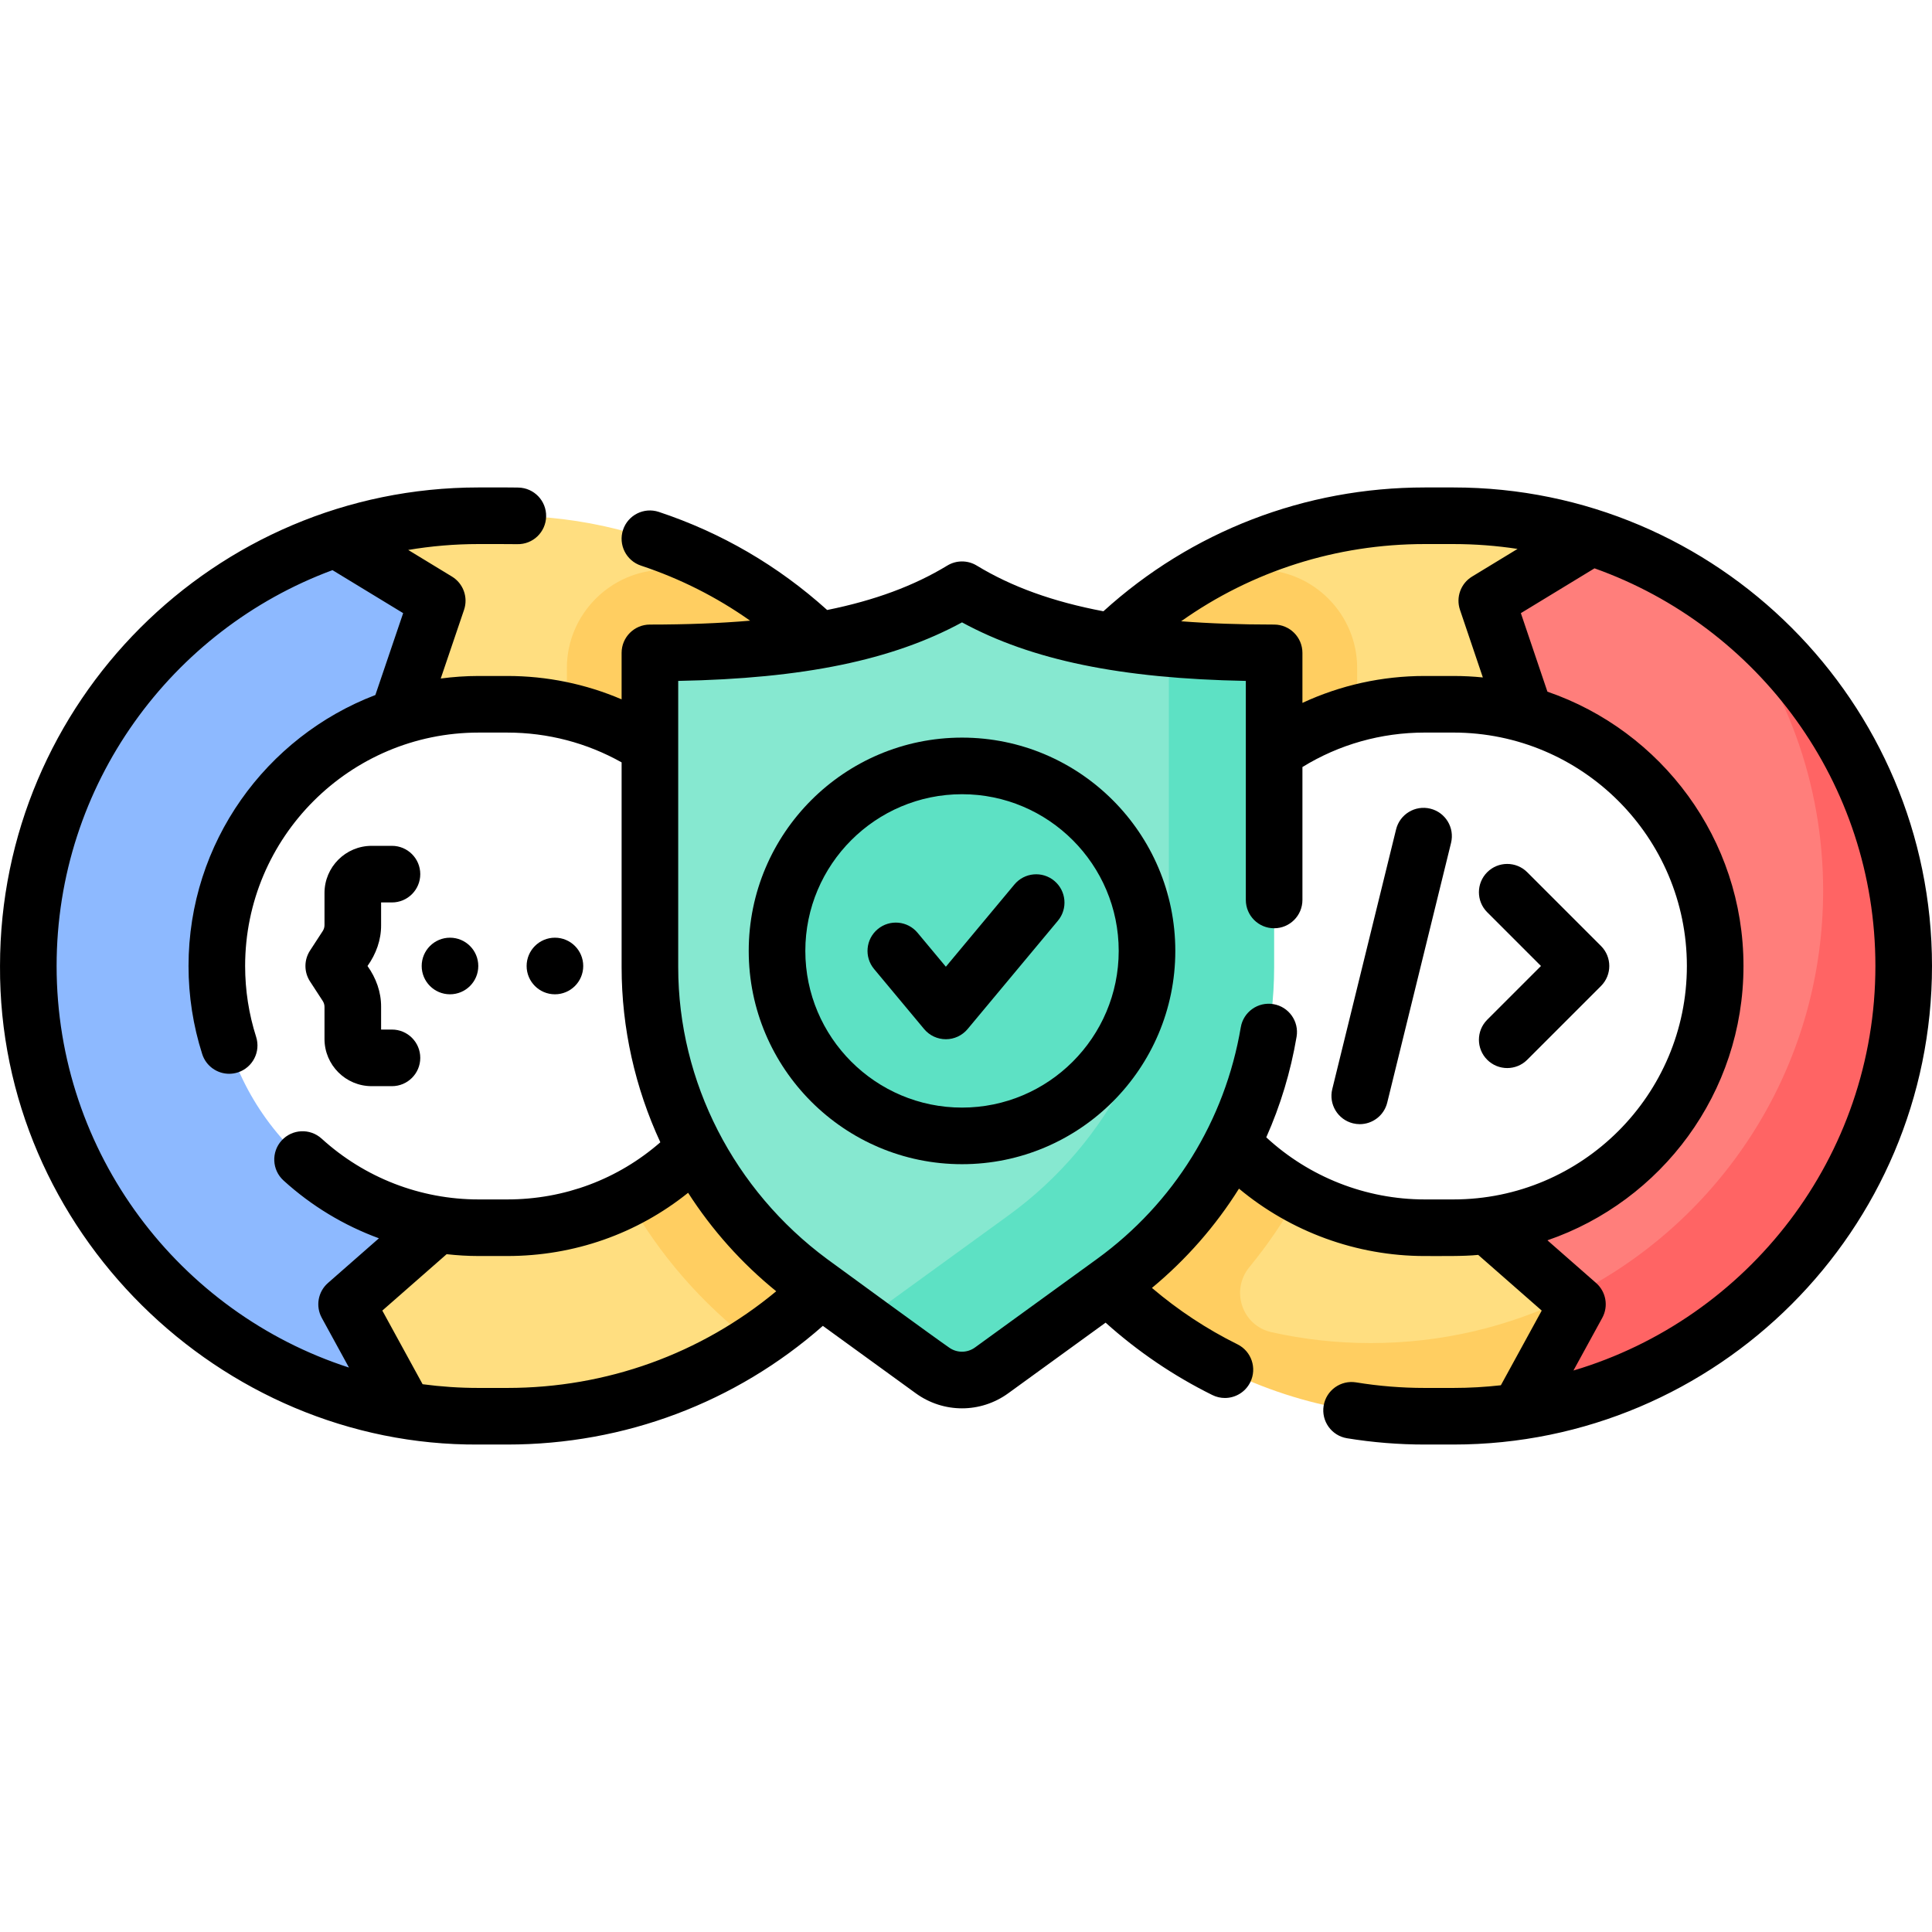
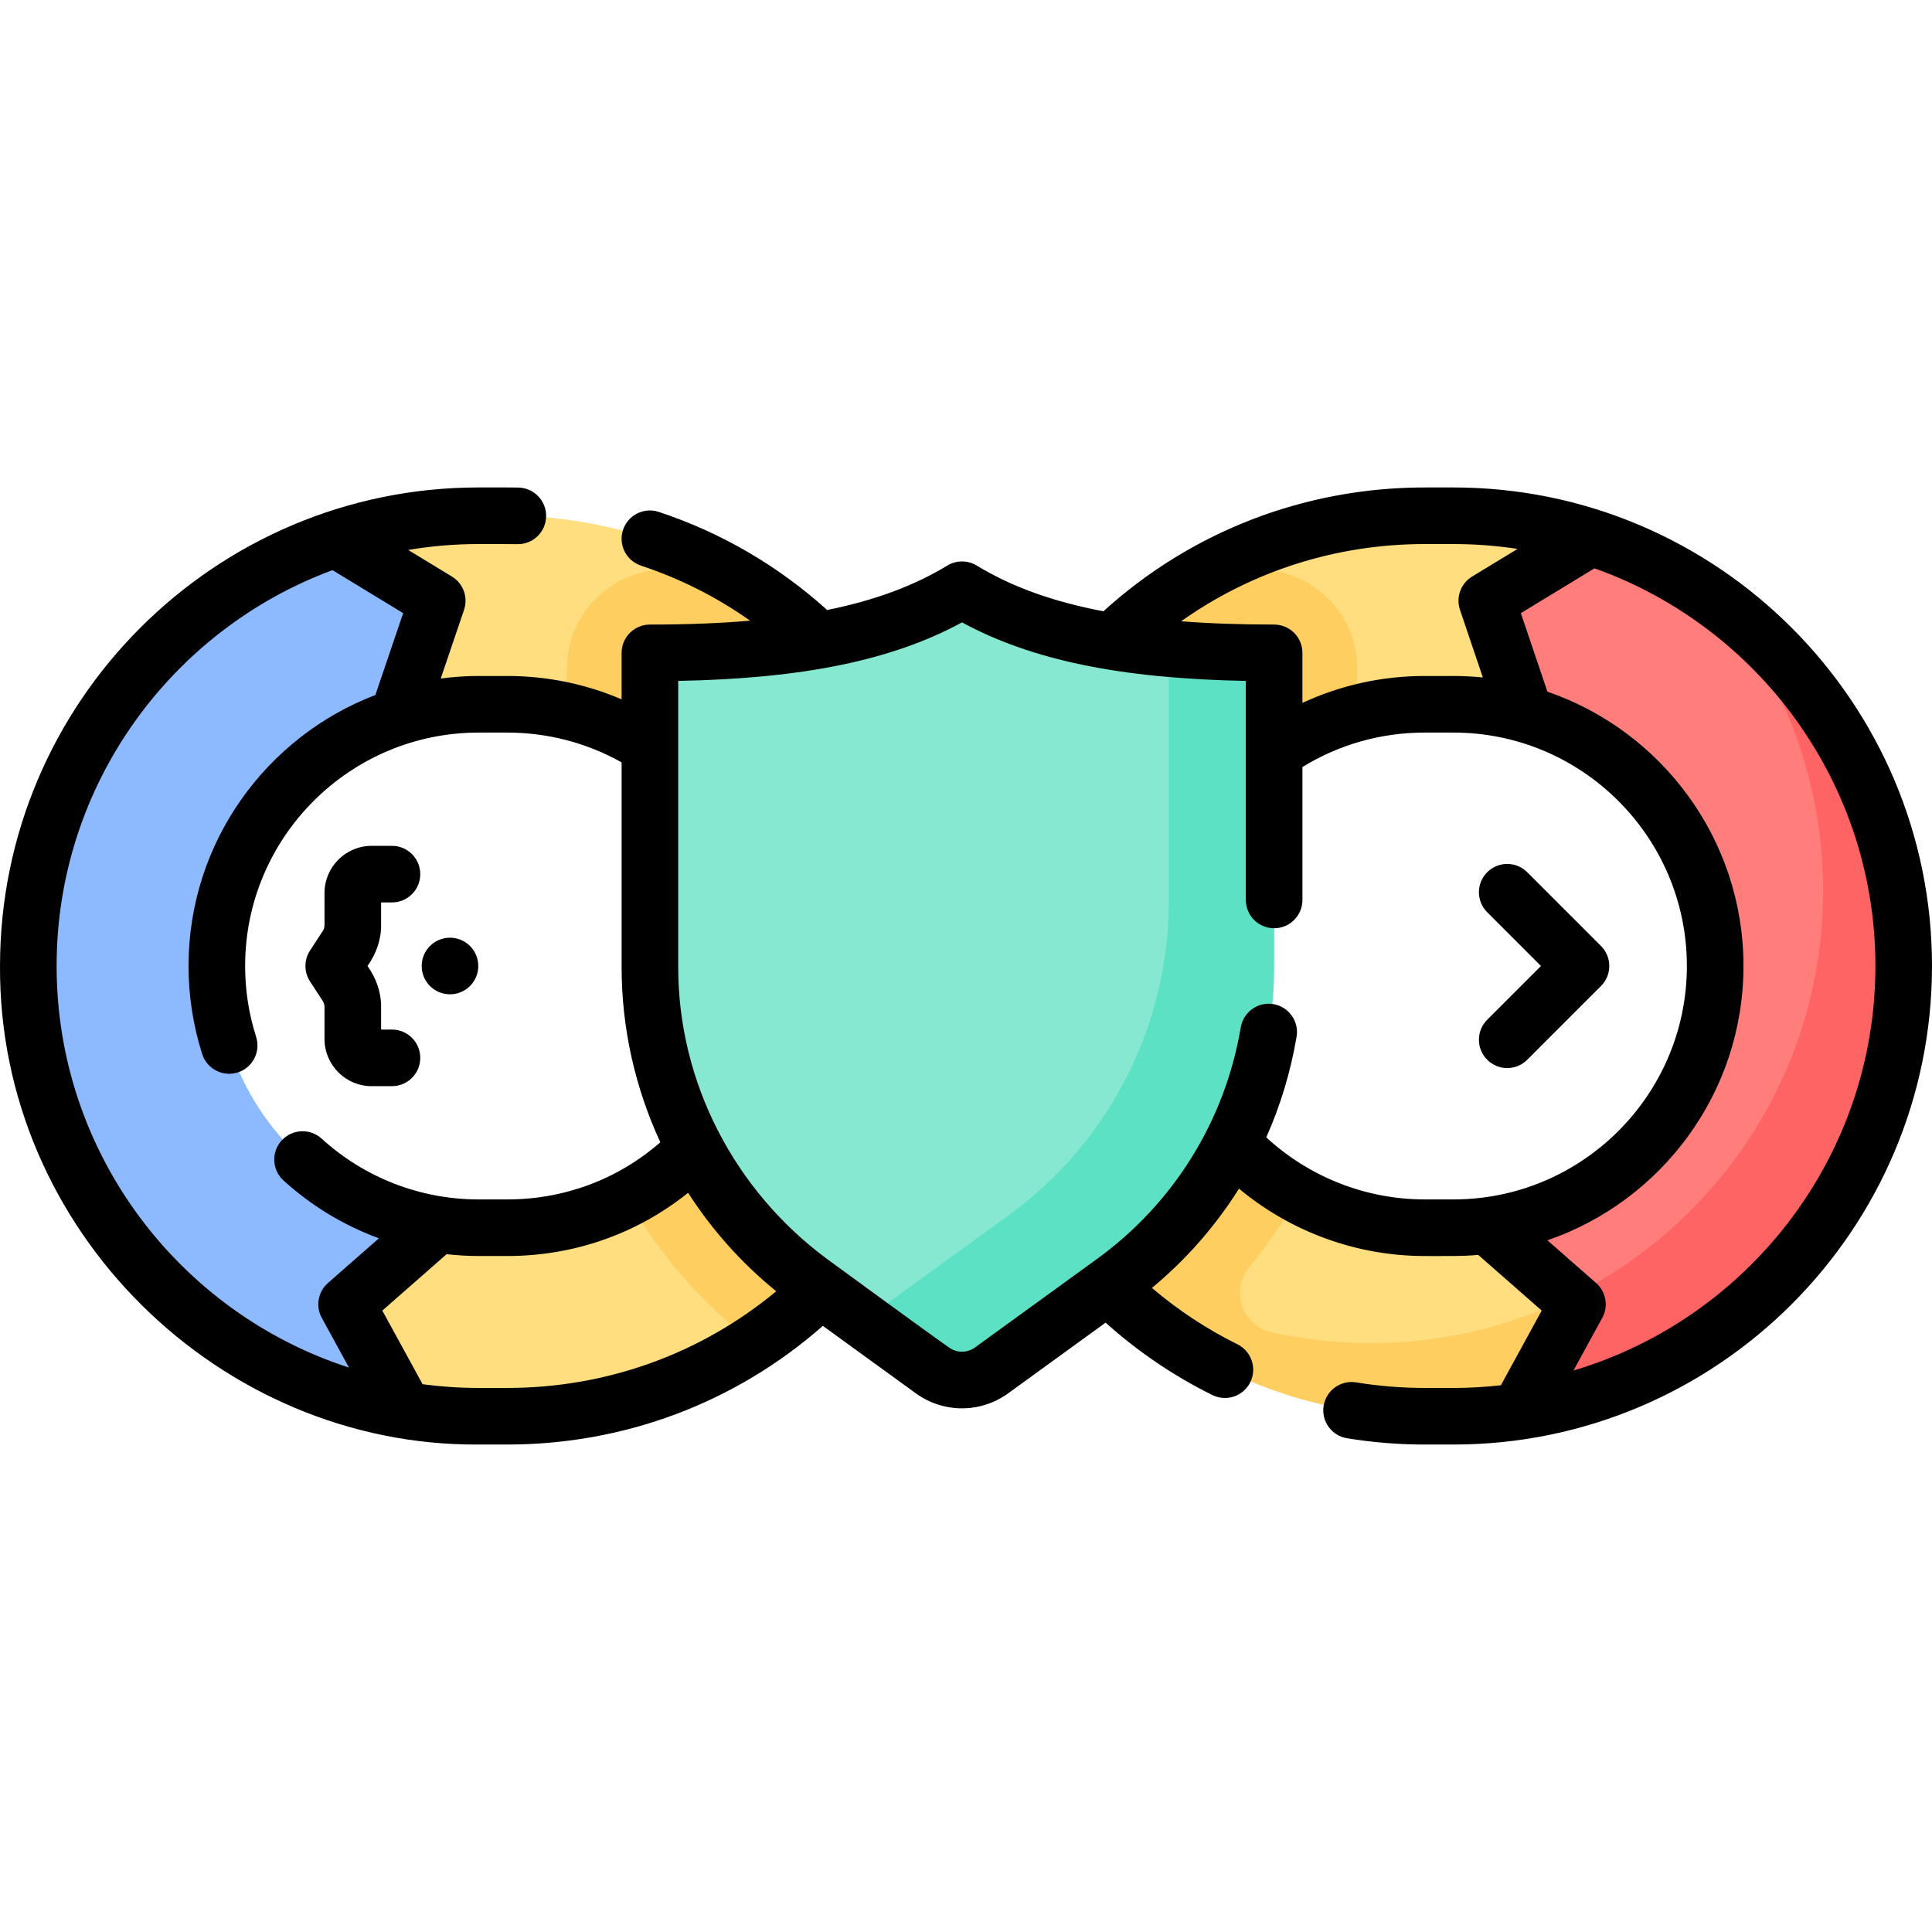
<svg xmlns="http://www.w3.org/2000/svg" id="Capa_1" enable-background="new 0 0 512.002 512.002" viewBox="0 0 512.002 512.002">
  <g>
    <g>
      <path d="m425.8 342.715c1.4 1.24 1.77 3.28.87 4.93l-24.168 26.415c-5.66.83-9.756-4.392-15.636-4.392h-7.62c-24.025 0-46.107-4.485-65.506-17.506-7.951-10.173-16.862-14.542-24.471-23.906l-33.268-32.647-35.061 33.023c-7.904 9.727-21.229 27.297-21.229 27.297-19.157 12.542-41.713 19.39-65.27 19.39h-7.62c-6.68 0-13.24-.55-19.62-1.63h-.01l-26.435-29.81c-.9-1.65-.54-3.69.87-4.93l34.325-14.44c3.54.56 7.17.85 10.87.85h7.62c11.289 0 22.182-2.706 31.9-7.74 9.045.47 18.558-5.372 24.669-12.893l32.801-48.727-35.54-43.74c-9.836-12.104-17.262-25.126-38.04-23.81-5.118-1.189-10.408-1.81-15.79-1.81h-7.62c-7.47 0-14.67 1.19-21.41 3.38l1.364-25.622c.61-1.77-.1-3.73-1.71-4.7l-16.094-16.858c11.9-4 24.62-6.16 37.85-6.16h7.62c19.825 0 38.941 4.849 55.92 13.86 8.883 13.014 26.422 17.586 36.68 30.21l28.96 35.64 28.96-35.64s27.792-17.479 36.49-30.11c17.026-9.075 36.212-13.96 56.11-13.96h7.62c12.72 0 24.97 2 36.47 5.71l-14.155 19.849c-1.6.97-2.31 2.92-1.71 4.7l-1.595 22.361c-6.04-1.74-12.42-2.66-19.01-2.66h-7.62c-6.124 0-12.133.798-17.9 2.33-17.874-1.511-26.562 11.762-35.93 23.29l-35.54 43.74 30.254 49.48c5.711 7.027 16.565 11.482 25.586 11.27 10.122 5.593 21.606 8.61 33.53 8.61h7.62c3.07 0 6.09-.2 9.05-.59z" fill="#ffde80" />
      <path d="m93.392 348.461 13.8 25.23c-56.49-9.38-99.69-58.58-99.69-117.69 0-52.56 34.17-97.3 81.46-113.16h.01l24.16 14.7c1.61.97 2.32 2.93 1.71 4.7l-9.43 27.78c-27.8 9.04-47.95 35.2-47.95 65.98 0 34.55 25.39 63.28 58.49 68.51l-21.69 19.02c-1.41 1.24-1.77 3.28-.87 4.93z" fill="#8db9ff" />
      <path d="m498.116 256.001c0 59.91-41.223 101.81-95.615 118.06l14-25.6c.9-1.65.53-3.69-.87-4.93l-21.4-18.76c33.98-4.45 60.31-33.59 60.31-68.77 0-31.66-21.32-58.42-50.35-66.7l-9.15-27.06c-.6-1.78.11-3.73 1.71-4.7l24.9-15.15c13.304 4.279 25.597 10.835 36.417 19.207 28.227 21.84 40.048 56.039 40.048 94.403z" fill="#ff7e7b" />
      <path d="m425.269 350.751-22.768 23.309c-5.66.83-11.44 1.26-17.32 1.26h-7.62c-24.02 0-47.01-7.12-66.41-20.14-9.74-6.54-18.58-14.56-26.19-23.93l-28.96-35.64-28.96 35.64c-7.9 9.73-17.13 18.01-27.33 24.68-13.77-10.44-25.07-23.55-33.37-38.31 8.34-4.33 15.82-10.36 21.93-17.88l35.54-43.74-35.54-43.74c-9.84-12.1-23.2-20.37-38.04-23.81v-11.46c0-14.159 11.591-25.85 25.75-25.99 5.056-.05 9.843-.2 14.38-.46 13.93 7.39 26.42 17.58 36.68 30.21l28.96 35.64 28.96-35.64c10.21-12.57 22.64-22.73 36.49-30.11 3.91.19 8.09.31 12.47.36 14.18.13 25.74 11.79 25.74 25.99v11.98c-13.99 3.71-26.56 11.76-35.93 23.29l-35.54 43.74 35.54 43.74c5.71 7.03 12.61 12.76 20.3 17.01-3.71 6.719-8.034 13.099-12.929 19.051-5.065 6.158-1.946 15.496 5.835 17.237 8.465 1.894 17.268 2.893 26.304 2.893 18.89 0 36.75-4.36 52.64-12.15 1.191 1.24 10.228 5.42 9.388 6.97z" fill="#ffce61" />
      <g>
        <path d="m335.011 179.175-.565 74.377c0 33.003-14.697 61.914-41.412 81.293l-32.347 23.465c-4.679 3.395-11.011 3.394-15.691-.001l-8.775-3.029-21.468-15.576c-26.71-19.38-42.52-50.383-42.52-83.383v-79.326c0-2.191 1.77-3.976 3.961-3.997 37.207-.369 60.079-5.992 76.793-15.555 1.213-.694 2.703-.694 3.916 0 14.016 8.019 32.358 13.275 59.858 14.978 0 0 8.281 2.698 14.288 2.757 2.192.021 3.962 1.806 3.962 3.997z" fill="#86e8d0" />
        <g fill="#5de1c4">
          <path d="m337.662 176.991v79.33c0 33-15.82 64-42.53 83.38l-32.35 23.47c-4.68 3.39-11.01 3.39-15.69 0l-17.87-13.475 38.01-27.58c26.72-19.38 42.53-50.38 42.53-83.38v-71.9c5.3.33 17.93 6.105 23.94 6.165 2.19.02 3.96 1.8 3.96 3.99z" />
-           <circle cx="254.946" cy="252" r="49.024" />
        </g>
      </g>
      <path d="m504.502 256.001c0 59.91-44.39 109.65-102 118.06l14-25.6c.84-1.55.57-3.44-.62-4.68 2.08-1.01 4.12-2.08 6.13-3.22 36.5-20.55 61.14-59.67 61.14-104.54 0-28.85-10.19-55.32-27.17-76.01 29.41 21.76 48.52 56.69 48.52 95.99z" fill="#ff6464" />
    </g>
    <g>
      <path d="m385.182 129.181h-7.62c-31.731 0-61.828 11.629-85.145 32.813-13.467-2.55-24.393-6.532-33.575-12.115-2.394-1.456-5.399-1.456-7.793 0-8.786 5.342-19.166 9.219-31.843 11.778-13.023-11.74-28.019-20.488-44.612-25.995-3.933-1.304-8.176.825-9.48 4.756-1.305 3.931.825 8.176 4.756 9.48 10.386 3.447 20.066 8.335 28.918 14.588-8.063.692-16.873 1.031-26.554 1.031-4.142 0-7.5 3.358-7.5 7.5v12.319c-9.5-4.071-19.776-6.196-30.292-6.196h-7.62c-3.399 0-6.739.245-10.022.675l6.178-18.201c1.129-3.327-.202-6.992-3.204-8.818l-11.594-7.054c6.065-1.022 12.291-1.563 18.643-1.563 1.971.007 8.384-.022 10.249.028 4.172.098 7.57-3.195 7.66-7.337.089-4.141-3.195-7.57-7.337-7.66-2.041-.055-8.433-.024-10.571-.031-69.929 0-126.82 56.891-126.82 126.82-.37 70.243 58.382 127.279 126.82 126.82h7.62c31.089 0 60.529-11.122 83.623-31.448l24.625 17.866c3.664 2.658 7.957 3.987 12.25 3.987 4.292 0 8.585-1.329 12.249-3.986l25.806-18.72c8.524 7.654 18.019 14.1 28.291 19.183 1.069.529 2.204.78 3.321.78 2.762 0 5.419-1.532 6.728-4.175 1.837-3.712.317-8.211-3.395-10.048-8.155-4.036-15.746-9.058-22.666-14.945 9.133-7.571 16.891-16.447 23.069-26.309 13.715 11.43 31.16 17.857 49.22 17.857 4.026-.015 10.253.11 14.181-.3l16.829 14.759-10.828 19.79c-4.125.463-8.316.71-12.563.71h-7.62c-6.095 0-12.208-.495-18.167-1.471-4.087-.672-7.945 2.101-8.614 6.189s2.102 7.944 6.189 8.614c6.759 1.107 13.688 1.668 20.592 1.668h7.62c69.929 0 126.82-56.891 126.82-126.82s-56.893-126.819-126.822-126.819zm-7.62 15h7.62c5.772 0 11.443.44 16.982 1.287l-12.046 7.329c-2.999 1.824-4.331 5.484-3.207 8.81l6.062 17.926c-2.563-.259-5.163-.393-7.793-.393h-7.618c-11.312 0-22.326 2.449-32.405 7.136v-13.259c0-4.142-3.358-7.5-7.5-7.5-8.921 0-17.103-.287-24.643-.873 18.731-13.284 41.133-20.463 64.548-20.463zm-292.288 205.066 7.207 13.172c-44.908-14.526-77.479-56.737-77.479-106.418 0-48.056 30.473-89.126 73.11-104.908l18.729 11.395-7.366 21.699c-28.915 11.048-49.513 39.064-49.513 71.815 0 7.954 1.22 15.807 3.625 23.341 1.018 3.188 3.967 5.221 7.143 5.221.756 0 1.525-.115 2.283-.357 3.946-1.26 6.123-5.48 4.863-9.426-1.934-6.057-2.915-12.375-2.915-18.779 0-34.11 27.75-61.86 61.86-61.86h7.62c10.704 0 21.094 2.724 30.292 7.899v54.282c0 16.206 3.606 32.019 10.262 46.393-11.215 9.794-25.423 15.146-40.554 15.146h-7.62c-15.399 0-30.171-5.724-41.592-16.117-3.064-2.788-7.809-2.564-10.595.5-2.788 3.063-2.564 7.807.499 10.595 7.442 6.772 16.037 11.931 25.284 15.322l-13.51 11.848c-2.64 2.314-3.32 6.154-1.633 9.237zm49.168 18.573h-7.62c-5.026 0-9.973-.339-14.825-.985l-10.677-19.515 17.042-14.946c2.797.309 5.618.485 8.461.485h7.62c17.698 0 34.384-5.904 47.913-16.755 6.297 9.8 14.149 18.638 23.351 26.096-19.967 16.58-44.943 25.62-71.265 25.62zm250.738-49.958h-7.618c-15.602 0-30.633-5.953-41.987-16.453 3.746-8.416 6.461-17.352 8.035-26.657.691-4.084-2.06-7.955-6.144-8.646-4.087-.688-7.955 2.06-8.646 6.144-4.18 24.693-17.704 46.579-38.094 61.383l-32.347 23.465c-2.058 1.493-4.824 1.493-6.882 0-3.153-2.142-30.102-21.807-32.34-23.464-24.555-18.18-39.424-46.813-39.424-77.312v-75.874c33.154-.623 56.792-5.499 75.212-15.511 18.42 10.013 42.058 14.888 75.212 15.511v58.052c0 4.142 3.358 7.5 7.5 7.5s7.5-3.358 7.5-7.5v-35.226c9.711-5.984 20.863-9.136 32.405-9.136h7.618c34.11 0 61.861 27.751 61.861 61.861s-27.751 61.863-61.861 61.863zm31.799 45.345 7.639-13.961c1.687-3.083 1.007-6.922-1.634-9.239l-12.897-11.311c30.19-10.373 51.955-39.031 51.955-72.696 0-33.666-21.767-62.326-51.958-72.697l-7.039-20.813 19.519-11.875c43.329 15.416 74.438 56.833 74.438 105.386 0 50.614-33.807 93.475-80.023 107.206z" />
      <path d="m404.733 231.148c-2.929-2.929-7.678-2.929-10.606 0-2.929 2.929-2.929 7.678 0 10.606l14.246 14.246-14.246 14.246c-2.929 2.929-2.929 7.678 0 10.606 1.464 1.464 3.384 2.197 5.303 2.197s3.839-.732 5.303-2.197l19.549-19.549c2.929-2.929 2.929-7.678 0-10.606z" />
-       <path d="m379.051 214.304c-4.022-.989-8.085 1.471-9.073 5.494l-16.912 68.827c-.989 4.022 1.471 8.084 5.494 9.073.601.148 1.203.219 1.795.219 3.372 0 6.437-2.291 7.277-5.712l16.912-68.827c.989-4.024-1.47-8.086-5.493-9.074z" />
      <path d="m85.53 265.269c.305.469.466 1.012.466 1.571v8.505c0 6.893 5.607 12.5 12.5 12.5h5.38c4.142 0 7.5-3.358 7.5-7.5s-3.358-7.5-7.5-7.5h-2.88v-6.005c.034-3.92-1.34-7.667-3.602-10.839 2.262-3.173 3.635-6.919 3.602-10.839v-6.005h2.88c4.142 0 7.5-3.358 7.5-7.5s-3.358-7.5-7.5-7.5h-5.38c-6.893 0-12.5 5.607-12.5 12.5v8.505c0 .56-.161 1.103-.466 1.572l-3.37 5.176c-1.62 2.487-1.62 5.696 0 8.184z" />
-       <path d="m254.946 195.476c-31.167 0-56.524 25.356-56.524 56.524s25.357 56.524 56.524 56.524 56.524-25.356 56.524-56.524-25.357-56.524-56.524-56.524zm0 98.048c-22.896 0-41.524-18.628-41.524-41.524s18.628-41.524 41.524-41.524 41.524 18.628 41.524 41.524-18.628 41.524-41.524 41.524z" />
-       <path d="m279.403 233.434c-3.181-2.652-7.91-2.223-10.563.958l-18.176 21.803-7.501-8.998c-2.652-3.183-7.382-3.612-10.563-.958-3.182 2.652-3.611 7.381-.958 10.563l13.262 15.909c1.425 1.709 3.535 2.698 5.761 2.698 2.225 0 4.336-.988 5.761-2.698l23.937-28.714c2.651-3.182 2.222-7.911-.96-10.563z" />
      <circle cx="119.252" cy="256" r="7.5" />
-       <circle cx="147.062" cy="256" r="7.5" />
    </g>
  </g>
  <g />
  <g />
  <g />
  <g />
  <g />
  <g />
  <g />
  <g />
  <g />
  <g />
  <g />
  <g />
  <g />
  <g />
  <g />
</svg>